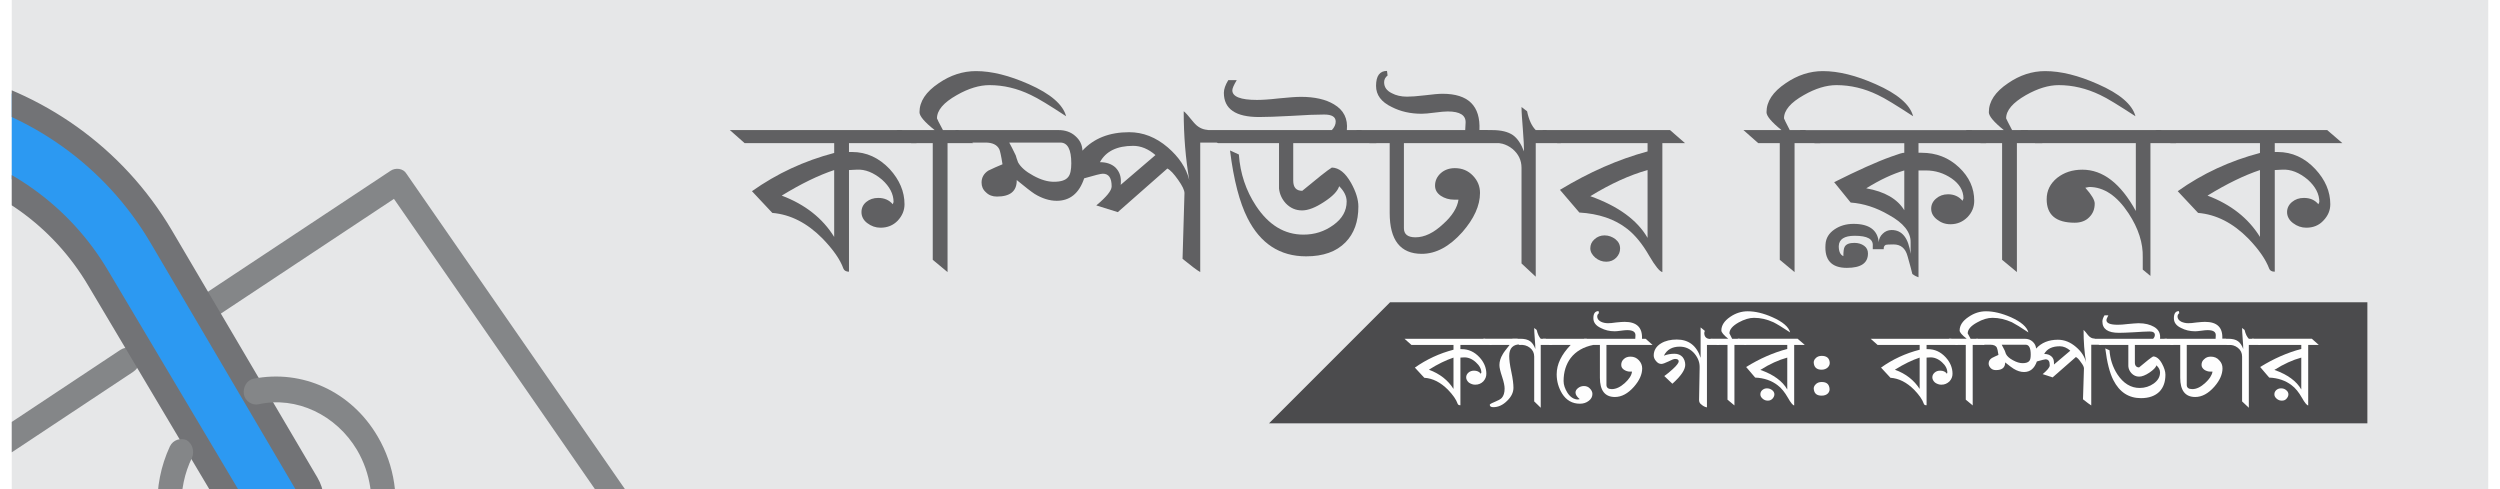
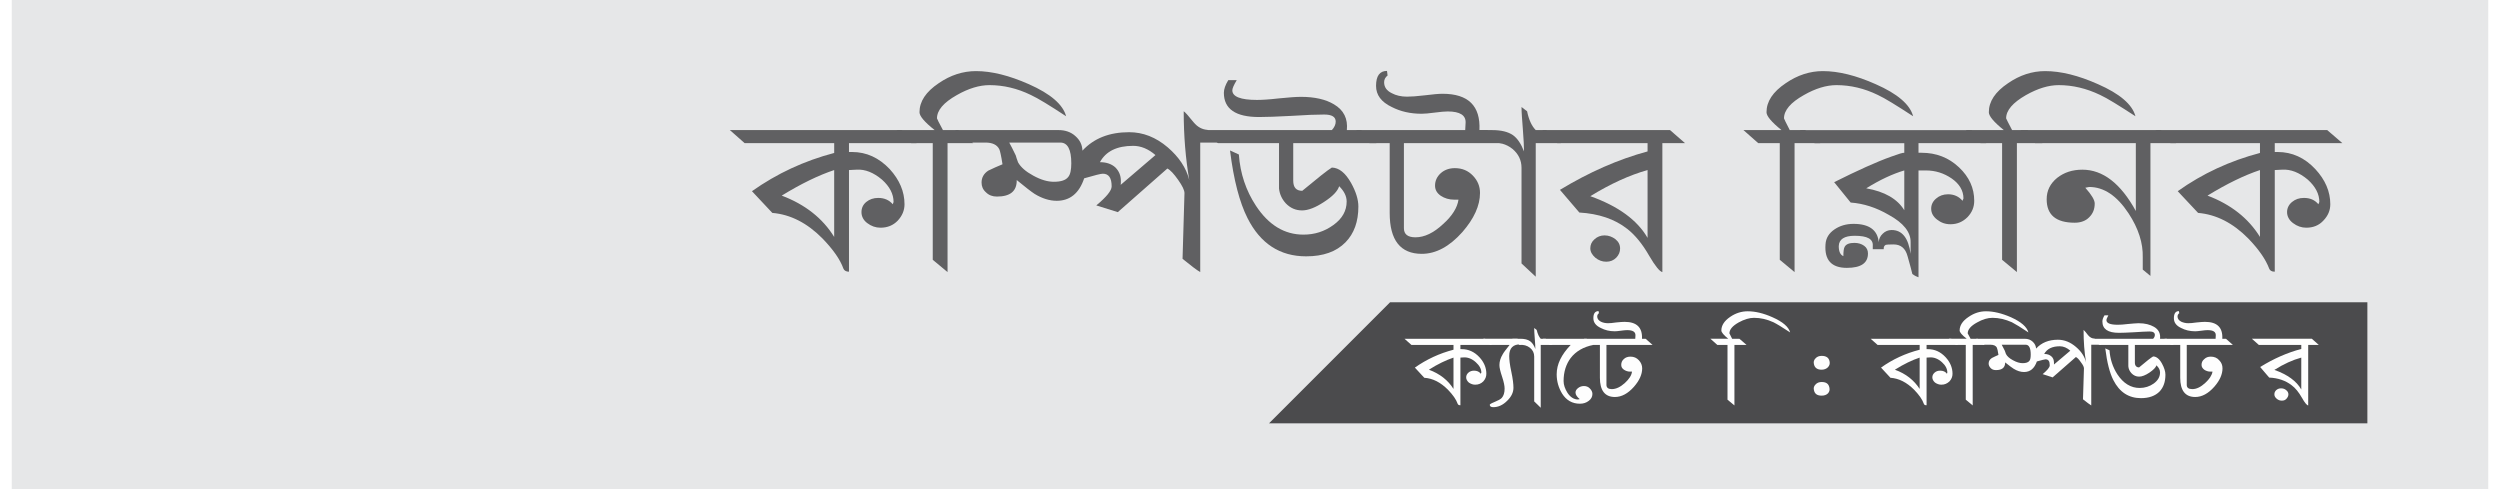
<svg xmlns="http://www.w3.org/2000/svg" xml:space="preserve" width="189px" height="37px" version="1.1" style="shape-rendering:geometricPrecision; text-rendering:geometricPrecision; image-rendering:optimizeQuality; fill-rule:evenodd; clip-rule:evenodd" viewBox="0 0 128.88 25.47">
  <defs>
    <style type="text/css">
   
    .fil1 {fill:none}
    .fil0 {fill:#E6E7E8}
    .fil3 {fill:#848688}
    .fil4 {fill:#727376}
    .fil6 {fill:#4B4B4D}
    .fil2 {fill:#2C99F2}
    .fil7 {fill:#FEFEFE;fill-rule:nonzero}
    .fil5 {fill:#606062;fill-rule:nonzero}
   
  </style>
    <clipPath id="id0">
-       <path d="M0 0l128.88 0 0 25.47 -128.88 0 0 -25.47z" />
-     </clipPath>
+       </clipPath>
  </defs>
  <g id="Layer_x0020_1">
    <polygon class="fil0" points="0,0 128.88,0 128.88,25.47 0,25.47 " />
    <g style="clip-path:url(#id0)">
      <g id="_1058124848">
        <g>
          <path id="1" class="fil1" d="M-11.28 45.19c-0.85,0.57 -2.04,0.33 -2.58,-0.58l-2.85 -4.84 -0.21 0.14c-1.49,1.78 -1.71,4.7 -0.4,6.92 1.64,2.79 5.07,3.68 7.7,1.93 2.63,-1.74 3.41,-5.35 1.77,-8.14 -1.27,-2.16 -3.47,-3.23 -5.64,-2.74l0.05 -0.04 2.78 4.73c0.52,0.76 0.24,2.05 -0.62,2.62z" />
          <path class="fil1" d="M15 27.76c-0.85,0.57 -2.04,0.33 -2.58,-0.58l-2.85 -4.84 -0.21 0.14c-1.49,1.78 -1.66,4.66 -0.35,6.88 1.64,2.79 5.13,3.64 7.76,1.9 2.62,-1.74 3.46,-5.39 1.82,-8.18 -1.27,-2.16 -3.63,-3.13 -5.64,-2.74l0 0 2.78 4.72c0.41,0.83 0.13,2.13 -0.73,2.7z" />
          <path class="fil2" d="M-15.93 6.24c-8.15,5.41 -10.63,16.79 -5.53,25.44l7.57 12.87c0.54,0.91 1.72,1.15 2.58,0.59 0.86,-0.57 1.17,-1.81 0.64,-2.72l-7.58 -12.87c-3.98,-6.78 -2.09,-15.71 4.3,-19.95 6.38,-4.23 14.78,-2.12 18.77,4.65l7.57 12.87c0.54,0.91 1.72,1.15 2.58,0.58 0.86,-0.57 1.17,-1.81 0.64,-2.72l-7.58 -12.86c-5.09,-8.66 -15.81,-11.28 -23.96,-5.88z" />
          <path class="fil3" d="M-16.27 70.46l-13.76 -27.87c-0.17,-0.28 -0.04,-0.69 0.23,-0.86l9.23 -6.12c0.72,-0.48 1.39,0.66 0.67,1.13l-8.69 5.77 13.31 26.91 -0.99 1.04zm47.46 -43.79l-11.3 -16.32 -9.28 6.15c-0.72,0.48 -1.39,-0.66 -0.67,-1.14l9.77 -6.47c0.26,-0.18 0.67,-0.13 0.83,0.15l11.61 16.76c-0.38,0.25 -0.65,0.54 -0.96,0.87z" />
-           <path class="fil3" d="M6.32 19.35l-21.99 14.58c-0.32,0.22 -0.67,0.13 -0.87,-0.21 -0.2,-0.34 -0.12,-0.71 0.2,-0.92l21.99 -14.59c0.33,-0.21 0.67,-0.13 0.88,0.21 0.2,0.34 0.12,0.71 -0.21,0.93z" />
          <path class="fil4" d="M15.07 28.51c-1.18,0.78 -2.75,0.4 -3.45,-0.8l-7.63 -12.83c-3.75,-6.38 -12.16,-8.24 -18.38,-4.12 -5.95,3.95 -7.48,12.01 -3.55,18.67l7.57 12.87c0.74,1.25 0.34,2.86 -0.84,3.64 -1.18,0.78 -2.75,0.4 -3.45,-0.8l-7.52 -12.9c-5.36,-9.11 -3.12,-20.5 5.14,-25.97 8.58,-5.7 20.21,-3.04 25.38,5.73l7.57 12.86c0.7,1.2 0.34,2.86 -0.84,3.65zm-30.16 -18.94c6.81,-4.52 16.03,-2.41 20.12,4.54l7.63 12.83c0.37,0.63 1.12,0.76 1.71,0.37 0.59,-0.39 0.77,-1.22 0.43,-1.79l-7.57 -12.87c-4.83,-8.2 -15.64,-10.6 -23.63,-5.3 -7.67,5.08 -9.74,15.64 -4.74,24.12l7.52 12.9c0.37,0.63 1.12,0.77 1.71,0.37 0.59,-0.39 0.77,-1.22 0.43,-1.79l-7.57 -12.87c-4.32,-7.34 -2.64,-16.14 3.96,-20.51z" />
          <path class="fil3" d="M-9.32 49.28c-2.89,1.92 -6.73,0.98 -8.54,-2.1 -1.21,-2.05 -1.24,-4.64 -0.15,-6.71 0.17,-0.35 0.56,-0.44 0.89,-0.27 0.33,0.18 0.42,0.59 0.25,0.94 -0.87,1.69 -0.85,3.74 0.12,5.39 1.44,2.45 4.49,3.19 6.79,1.67 2.31,-1.53 3.01,-4.77 1.57,-7.22 -1.07,-1.82 -3.15,-2.82 -5.12,-2.38 -0.34,0.07 -0.7,-0.17 -0.76,-0.53 -0.06,-0.35 0.16,-0.73 0.49,-0.8 2.54,-0.5 5.09,0.66 6.47,3 1.83,2.98 0.94,7.05 -2.01,9.01z" />
          <path class="fil3" d="M17.07 31.77c-2.9,1.92 -6.73,0.98 -8.54,-2.09 -1.17,-1.99 -1.25,-4.4 -0.3,-6.45 0.17,-0.35 0.56,-0.45 0.86,-0.33 0.32,0.18 0.42,0.59 0.3,0.9 -0.81,1.65 -0.73,3.58 0.21,5.17 1.44,2.45 4.49,3.19 6.8,1.66 2.31,-1.53 3.01,-4.76 1.57,-7.21 -1.08,-1.82 -3.15,-2.82 -5.13,-2.38 -0.34,0.07 -0.7,-0.17 -0.76,-0.52 -0.06,-0.36 0.16,-0.75 0.5,-0.81 2.54,-0.5 5.09,0.66 6.46,3 1.81,3.07 0.92,7.14 -1.97,9.06z" />
        </g>
      </g>
    </g>
    <polygon class="fil1" points="0,0 128.88,0 128.88,25.47 0,25.47 " />
    <path class="fil5" d="M47.09 7.45l-3.52 0 0 0.46 0.16 0c0.75,0 1.4,0.3 1.96,0.89 0.51,0.56 0.77,1.17 0.77,1.83 0,0.32 -0.12,0.6 -0.35,0.85 -0.24,0.25 -0.54,0.37 -0.9,0.37 -0.25,0 -0.48,-0.08 -0.69,-0.24 -0.2,-0.15 -0.3,-0.35 -0.3,-0.57 0,-0.21 0.08,-0.39 0.25,-0.53 0.17,-0.14 0.38,-0.21 0.62,-0.21 0.32,0 0.57,0.11 0.76,0.33l0.04 -0.12c0,-0.41 -0.2,-0.8 -0.6,-1.16 -0.44,-0.37 -0.88,-0.55 -1.33,-0.52l-0.39 0.02 0 5.29c-0.15,0 -0.25,-0.06 -0.29,-0.16 -0.17,-0.48 -0.54,-1 -1.09,-1.57 -0.8,-0.81 -1.67,-1.25 -2.61,-1.33l-1.06 -1.13c1.3,-0.92 2.72,-1.58 4.28,-1.99l0 -0.51 -4.66 0 -0.77 -0.68 8.94 0 0.78 0.68zm-4.29 4.88l0 -3.48c-0.81,0.27 -1.72,0.71 -2.73,1.33 1.22,0.46 2.13,1.18 2.73,2.15z" />
    <path id="1" class="fil5" d="M54.87 6.05c-0.85,-0.56 -1.47,-0.94 -1.84,-1.11 -0.7,-0.34 -1.42,-0.51 -2.15,-0.51 -0.52,0 -1.09,0.17 -1.7,0.52 -0.69,0.39 -1.03,0.79 -1.03,1.21 0,0.02 0.1,0.22 0.31,0.61l0.79 0 0.79 0.68 -1.34 0 0 6.71 -0.77 -0.64 0 -6.07 -1.12 0 -0.77 -0.68 1.99 0c-0.53,-0.42 -0.79,-0.73 -0.79,-0.93 0,-0.56 0.33,-1.06 1,-1.51 0.61,-0.42 1.26,-0.63 1.94,-0.63 0.82,0 1.73,0.23 2.75,0.68 1.13,0.5 1.78,1.06 1.94,1.67z" />
    <path id="2" class="fil5" d="M62.98 7.42l-1.13 0 0 6.74c-0.19,-0.11 -0.49,-0.34 -0.92,-0.69l0.1 -3.42c0,-0.15 -0.11,-0.38 -0.33,-0.69 -0.22,-0.31 -0.4,-0.51 -0.56,-0.59l-2.58 2.27 -1.12 -0.35c0.53,-0.44 0.8,-0.77 0.8,-0.99 0,-0.44 -0.15,-0.66 -0.46,-0.66 -0.1,0 -0.42,0.08 -0.97,0.24 -0.26,0.78 -0.74,1.17 -1.43,1.17 -0.37,0 -0.76,-0.12 -1.15,-0.36 -0.17,-0.11 -0.48,-0.35 -0.93,-0.72 0.01,0.58 -0.34,0.86 -1.03,0.86 -0.23,0 -0.42,-0.07 -0.57,-0.22 -0.16,-0.14 -0.23,-0.31 -0.23,-0.51 0,-0.26 0.12,-0.47 0.35,-0.62 0.25,-0.12 0.49,-0.23 0.74,-0.33 -0.07,-0.45 -0.13,-0.71 -0.17,-0.79 -0.12,-0.23 -0.36,-0.34 -0.72,-0.34 -0.24,0 -0.36,0 -0.36,0 -0.34,0 -0.49,0 -0.44,0l-0.78 -0.65 5.39 0c0.34,0 0.64,0.1 0.87,0.31 0.24,0.21 0.36,0.46 0.37,0.76 0.59,-0.64 1.4,-0.96 2.43,-0.96 0.72,0 1.39,0.26 2.01,0.79 0.58,0.5 0.96,1.06 1.12,1.7 -0.19,-1.1 -0.29,-2.29 -0.29,-3.58 0.07,0.04 0.24,0.23 0.52,0.58 0.2,0.24 0.44,0.37 0.72,0.39l0.75 0.66zm-3.46 0.65c-0.37,-0.32 -0.76,-0.48 -1.16,-0.48 -0.84,0 -1.42,0.28 -1.73,0.85 0.33,0 0.6,0.09 0.8,0.27 0.19,0.19 0.29,0.42 0.29,0.71 0,0.06 0,0.13 -0.01,0.2l1.81 -1.55zm-4.38 0.43c0,-0.72 -0.19,-1.08 -0.57,-1.08l-2.66 0c0.08,0.15 0.2,0.37 0.34,0.67 0.02,0.08 0.06,0.2 0.12,0.36 0.14,0.25 0.4,0.48 0.79,0.69 0.4,0.22 0.75,0.32 1.07,0.32 0.37,0 0.62,-0.08 0.75,-0.25 0.11,-0.13 0.16,-0.37 0.16,-0.71z" />
    <path id="3" class="fil5" d="M71.02 7.45l-4.33 0 0 1.95c0,0.35 0.15,0.53 0.47,0.53 0.81,-0.67 1.32,-1.08 1.54,-1.21 0.37,0.01 0.7,0.27 1,0.8 0.25,0.45 0.38,0.86 0.38,1.23 0,0.78 -0.22,1.4 -0.67,1.86 -0.48,0.49 -1.16,0.73 -2.05,0.73 -1.36,0 -2.38,-0.66 -3.05,-1.99 -0.41,-0.81 -0.72,-1.98 -0.91,-3.52l0.46 0.21c0.07,0.99 0.37,1.88 0.89,2.67 0.66,1 1.48,1.5 2.47,1.5 0.58,0 1.09,-0.16 1.56,-0.5 0.46,-0.33 0.69,-0.74 0.69,-1.22 0,-0.28 -0.13,-0.54 -0.39,-0.8 -0.08,0.26 -0.34,0.53 -0.79,0.82 -0.44,0.29 -0.82,0.44 -1.14,0.44 -0.33,0 -0.61,-0.12 -0.85,-0.37 -0.2,-0.22 -0.32,-0.48 -0.35,-0.77l0 0 0 -2.36 -3.18 0 -0.81 -0.68 6.74 0c0.13,-0.14 0.2,-0.29 0.2,-0.44 0,-0.25 -0.2,-0.37 -0.6,-0.37 -0.38,0 -0.95,0.02 -1.7,0.07 -0.75,0.04 -1.32,0.06 -1.69,0.06 -1.22,0 -1.83,-0.42 -1.83,-1.26 0,-0.18 0.07,-0.4 0.23,-0.66l0.44 0c-0.15,0.25 -0.23,0.43 -0.23,0.53 0,0.33 0.43,0.5 1.28,0.5 0.25,0 0.63,-0.02 1.14,-0.08 0.51,-0.05 0.89,-0.08 1.15,-0.08 0.71,0 1.29,0.13 1.72,0.39 0.51,0.3 0.73,0.75 0.67,1.34l0.74 0 0.8 0.68z" />
    <path id="4" class="fil5" d="M77.56 7.45l-5.11 0 0 4.43c0,0.31 0.2,0.47 0.6,0.47 0.47,0 0.95,-0.23 1.44,-0.69 0.47,-0.42 0.74,-0.85 0.8,-1.27l-0.23 0c-0.26,0 -0.49,-0.07 -0.69,-0.2 -0.2,-0.14 -0.3,-0.31 -0.3,-0.53 0,-0.25 0.1,-0.47 0.3,-0.65 0.19,-0.17 0.44,-0.26 0.73,-0.26 0.38,0 0.69,0.13 0.94,0.39 0.25,0.26 0.37,0.56 0.37,0.9 0,0.66 -0.31,1.34 -0.92,2.04 -0.67,0.75 -1.37,1.13 -2.11,1.13 -1.11,0 -1.67,-0.71 -1.67,-2.12l0 -3.64 -1.05 0 -0.7 -0.68 5.68 0 0.02 -0.38c0.02,-0.39 -0.29,-0.59 -0.93,-0.59 -0.15,0 -0.38,0.02 -0.68,0.06 -0.3,0.04 -0.53,0.06 -0.68,0.06 -0.59,0 -1.1,-0.12 -1.55,-0.35 -0.55,-0.26 -0.82,-0.63 -0.82,-1.1 0,-0.52 0.19,-0.78 0.57,-0.78l0.03 0.24c-0.12,0.09 -0.18,0.21 -0.18,0.35 0,0.25 0.13,0.44 0.4,0.57 0.22,0.12 0.49,0.18 0.79,0.18 0.21,0 0.52,-0.02 0.93,-0.07 0.41,-0.05 0.71,-0.08 0.92,-0.08 1.34,0 1.98,0.63 1.92,1.89l0.41 0 0.77 0.68z" />
    <path id="5" class="fil5" d="M80.62 7.45l-1.31 0 0 6.95 -0.74 -0.69 0 -4.98c0,-0.39 -0.16,-0.72 -0.47,-0.98 -0.32,-0.26 -0.71,-0.36 -1.17,-0.32l-0.78 -0.66 0.89 0c0.48,0 0.83,0.09 1.08,0.26 0.24,0.17 0.43,0.46 0.58,0.85 0,-0.25 -0.02,-0.64 -0.06,-1.15 -0.04,-0.51 -0.07,-0.9 -0.07,-1.16l0.29 0.22c0.09,0.44 0.24,0.77 0.45,0.98l0.54 0 0.77 0.68z" />
    <path id="6" class="fil5" d="M87.08 7.45l-1.18 0 0 6.71c-0.14,-0.03 -0.37,-0.31 -0.68,-0.84 -0.36,-0.63 -0.75,-1.1 -1.15,-1.41 -0.65,-0.51 -1.48,-0.79 -2.49,-0.85l-1.01 -1.18c1.52,-0.92 3.04,-1.59 4.56,-2l0 -0.43 -4.7 0 -0.78 -0.68 6.65 0 0.78 0.68zm-1.95 4.93l0 -3.53c-0.93,0.26 -1.92,0.71 -2.98,1.36 1.46,0.52 2.45,1.25 2.98,2.17zm-1.43 0.55c0,0.18 -0.06,0.33 -0.2,0.48 -0.14,0.14 -0.31,0.21 -0.52,0.21 -0.21,0 -0.4,-0.07 -0.57,-0.21 -0.17,-0.15 -0.26,-0.31 -0.26,-0.49 0,-0.18 0.07,-0.34 0.22,-0.47 0.14,-0.13 0.32,-0.2 0.52,-0.2 0.21,0 0.4,0.07 0.57,0.2 0.16,0.13 0.24,0.29 0.24,0.48z" />
    <path id="7" class="fil5" d="M98.95 6.05c-0.86,-0.56 -1.47,-0.94 -1.84,-1.11 -0.7,-0.34 -1.42,-0.51 -2.15,-0.51 -0.52,0 -1.09,0.17 -1.7,0.52 -0.69,0.39 -1.03,0.79 -1.03,1.21 0,0.02 0.1,0.22 0.3,0.61l0.8 0 0.79 0.68 -1.34 0 0 6.71 -0.77 -0.64 0 -6.07 -1.12 0 -0.77 -0.68 1.98 0c-0.52,-0.42 -0.78,-0.73 -0.78,-0.93 0,-0.56 0.33,-1.06 1,-1.51 0.61,-0.42 1.26,-0.63 1.93,-0.63 0.82,0 1.74,0.23 2.75,0.68 1.14,0.5 1.79,1.06 1.95,1.67z" />
    <path id="8" class="fil5" d="M102.76 7.45l-3.53 0 0 0.5 0.16 0c0.76,0 1.41,0.25 1.95,0.76 0.53,0.5 0.79,1.08 0.79,1.74 0,0.32 -0.11,0.6 -0.35,0.85 -0.24,0.24 -0.53,0.37 -0.89,0.37 -0.26,0 -0.49,-0.08 -0.69,-0.24 -0.21,-0.16 -0.31,-0.35 -0.31,-0.57 0,-0.21 0.09,-0.39 0.26,-0.53 0.16,-0.14 0.37,-0.22 0.62,-0.22 0.31,0 0.57,0.12 0.75,0.34l0.05 -0.12c0,-0.41 -0.21,-0.76 -0.61,-1.04 -0.41,-0.28 -0.85,-0.42 -1.35,-0.42l-0.38 0 0 5.56c-0.09,-0.03 -0.2,-0.08 -0.32,-0.17 -0.05,-0.21 -0.13,-0.51 -0.25,-0.93 -0.11,-0.41 -0.35,-0.61 -0.73,-0.61 -0.23,0 -0.36,0.01 -0.4,0.02 -0.08,0.04 -0.12,0.11 -0.11,0.23l-0.57 0 0 -0.17c0.03,-0.36 -0.28,-0.53 -0.94,-0.53 -0.54,0 -0.82,0.18 -0.83,0.54 0,0.28 0.08,0.45 0.24,0.52 0,-0.24 0.02,-0.41 0.07,-0.49 0.08,-0.14 0.25,-0.2 0.51,-0.2 0.19,0 0.36,0.05 0.5,0.15 0.14,0.1 0.2,0.24 0.2,0.4 0,0.5 -0.36,0.75 -1.1,0.75 -0.8,0 -1.17,-0.41 -1.11,-1.22 0.02,-0.33 0.18,-0.59 0.48,-0.79 0.27,-0.18 0.59,-0.28 0.98,-0.28 0.81,0 1.25,0.32 1.31,0.95 0.01,-0.17 0.08,-0.32 0.21,-0.44 0.12,-0.12 0.28,-0.19 0.46,-0.19 0.55,0 0.87,0.41 0.99,1.24l0 -0.6c0.01,-0.53 -0.37,-1.01 -1.14,-1.43 -0.65,-0.38 -1.31,-0.59 -1.98,-0.64l-0.86 -1.06c1.22,-0.61 2.21,-1.06 2.97,-1.33 0.38,-0.14 0.61,-0.21 0.68,-0.2l0 -0.5 -4.67 0 -0.78 -0.68 8.94 0 0.78 0.68zm-4.27 3.49l0 -2.07c-0.61,0.18 -1.27,0.49 -1.98,0.93 0.96,0.17 1.62,0.55 1.98,1.14z" />
    <path id="9" class="fil5" d="M110.52 6.05c-0.86,-0.56 -1.47,-0.94 -1.84,-1.11 -0.71,-0.34 -1.43,-0.51 -2.15,-0.51 -0.53,0 -1.09,0.17 -1.71,0.52 -0.68,0.39 -1.03,0.79 -1.03,1.21 0,0.02 0.11,0.22 0.31,0.61l0.8 0 0.78 0.68 -1.33 0 0 6.71 -0.77 -0.64 0 -6.07 -1.12 0 -0.77 -0.68 1.98 0c-0.52,-0.42 -0.78,-0.73 -0.78,-0.93 0,-0.56 0.33,-1.06 1,-1.51 0.61,-0.42 1.25,-0.63 1.93,-0.63 0.82,0 1.74,0.23 2.75,0.68 1.14,0.5 1.79,1.06 1.95,1.67z" />
    <path id="10" class="fil5" d="M112.64 7.45l-1.34 0 0 6.91 -0.4 -0.33 0 -0.64c0.02,-0.73 -0.22,-1.5 -0.74,-2.29 -0.6,-0.91 -1.28,-1.37 -2.05,-1.37l-0.2 0.04c0.33,0.37 0.49,0.64 0.49,0.82 0,0.29 -0.09,0.52 -0.28,0.71 -0.18,0.19 -0.44,0.29 -0.76,0.29 -0.98,0 -1.46,-0.41 -1.46,-1.22 0,-0.45 0.18,-0.81 0.54,-1.11 0.37,-0.29 0.8,-0.43 1.32,-0.43 1.06,0 1.99,0.71 2.78,2.15l0 -3.53 -5.24 0 -0.77 -0.68 7.31 0 0.8 0.68z" />
    <path id="11" class="fil5" d="M121.29 7.45l-3.52 0 0 0.46 0.15 0c0.75,0 1.41,0.3 1.96,0.89 0.52,0.56 0.78,1.17 0.78,1.83 0,0.32 -0.12,0.6 -0.36,0.85 -0.23,0.25 -0.53,0.37 -0.89,0.37 -0.25,0 -0.48,-0.08 -0.69,-0.24 -0.2,-0.15 -0.31,-0.35 -0.31,-0.57 0,-0.21 0.09,-0.39 0.26,-0.53 0.17,-0.14 0.37,-0.21 0.62,-0.21 0.32,0 0.57,0.11 0.75,0.33l0.05 -0.12c0,-0.41 -0.2,-0.8 -0.6,-1.16 -0.44,-0.37 -0.89,-0.55 -1.34,-0.52l-0.38 0.02 0 5.29c-0.16,0 -0.25,-0.06 -0.29,-0.16 -0.18,-0.48 -0.54,-1 -1.09,-1.57 -0.8,-0.81 -1.67,-1.25 -2.61,-1.33l-1.06 -1.13c1.29,-0.92 2.72,-1.58 4.28,-1.99l0 -0.51 -4.66 0 -0.78 -0.68 8.94 0 0.79 0.68zm-4.29 4.88l0 -3.48c-0.81,0.27 -1.72,0.71 -2.73,1.33 1.22,0.46 2.13,1.18 2.73,2.15z" />
    <polygon class="fil6" points="71.73,15.73 122.59,15.73 122.59,22.03 65.43,22.03 65.43,22.03 " />
    <path class="fil7" d="M77.04 17.95l-1.65 0 0 0.22 0.07 0c0.35,0 0.66,0.14 0.92,0.42 0.24,0.26 0.36,0.55 0.36,0.86 0,0.15 -0.05,0.28 -0.16,0.4 -0.11,0.11 -0.25,0.17 -0.42,0.17 -0.12,0 -0.23,-0.04 -0.33,-0.11 -0.09,-0.08 -0.14,-0.17 -0.14,-0.27 0,-0.1 0.04,-0.18 0.12,-0.25 0.08,-0.07 0.18,-0.1 0.29,-0.1 0.15,0 0.27,0.05 0.35,0.16l0.03 -0.06c0,-0.19 -0.1,-0.37 -0.29,-0.54 -0.2,-0.18 -0.41,-0.26 -0.62,-0.25l-0.18 0.01 0 2.48c-0.07,0 -0.12,-0.02 -0.14,-0.07 -0.08,-0.23 -0.25,-0.47 -0.51,-0.74 -0.38,-0.38 -0.78,-0.59 -1.23,-0.62l-0.49 -0.53c0.61,-0.43 1.28,-0.74 2.01,-0.93l0 -0.25 -2.19 0 -0.36 -0.32 4.19 0 0.37 0.32zm-2.01 2.29l0 -1.63c-0.38,0.13 -0.81,0.33 -1.28,0.63 0.57,0.21 1,0.55 1.28,1z" />
    <path id="1" class="fil7" d="M78.72 17.92l-0.18 0c-0.41,-0.01 -0.61,0.19 -0.61,0.61 0,0.18 0.03,0.46 0.11,0.82 0.08,0.37 0.11,0.65 0.11,0.83 0,0.23 -0.1,0.46 -0.33,0.68 -0.22,0.22 -0.46,0.33 -0.72,0.33 -0.13,0 -0.19,-0.05 -0.18,-0.14 0.04,-0.04 0.14,-0.09 0.29,-0.15 0.15,-0.06 0.26,-0.12 0.33,-0.19 0.1,-0.11 0.15,-0.27 0.15,-0.49 0,-0.14 -0.04,-0.34 -0.13,-0.61 -0.09,-0.27 -0.14,-0.47 -0.14,-0.61 0,-0.19 0.06,-0.38 0.17,-0.56 0.05,-0.1 0.18,-0.26 0.36,-0.49l-1.01 0 -0.36 -0.32 1.78 0 0.36 0.29z" />
    <path id="2" class="fil7" d="M80.19 17.95l-0.62 0 0 3.27 -0.34 -0.33 0 -2.33c0,-0.19 -0.07,-0.34 -0.22,-0.46 -0.15,-0.12 -0.34,-0.17 -0.55,-0.15l-0.37 -0.32 0.42 0c0.22,0 0.39,0.04 0.51,0.13 0.11,0.08 0.2,0.21 0.27,0.4 0,-0.12 -0.01,-0.3 -0.03,-0.54 -0.02,-0.24 -0.03,-0.43 -0.03,-0.55l0.13 0.1c0.05,0.21 0.12,0.36 0.21,0.46l0.26 0 0.36 0.32z" />
    <path id="3" class="fil7" d="M82.31 17.95c-0.51,0.1 -0.91,0.33 -1.18,0.68 -0.24,0.32 -0.37,0.72 -0.37,1.2 0,0.2 0.07,0.4 0.2,0.61 0.15,0.23 0.34,0.35 0.55,0.35l0.09 -0.02c-0.14,-0.11 -0.22,-0.23 -0.22,-0.34 0,-0.1 0.05,-0.17 0.14,-0.24 0.09,-0.07 0.19,-0.1 0.3,-0.1 0.12,0 0.23,0.04 0.31,0.13 0.08,0.08 0.13,0.18 0.13,0.28 0,0.15 -0.07,0.27 -0.19,0.36 -0.13,0.1 -0.28,0.15 -0.46,0.15 -0.4,0 -0.71,-0.18 -0.93,-0.53 -0.18,-0.3 -0.28,-0.63 -0.28,-1 0,-0.53 0.25,-1.03 0.73,-1.53l-1.09 0 -0.36 -0.32 2.28 0 0.35 0.32z" />
    <path id="4" class="fil7" d="M85.39 17.95l-2.4 0 0 2.08c0,0.15 0.1,0.22 0.28,0.22 0.22,0 0.45,-0.11 0.68,-0.32 0.22,-0.2 0.35,-0.4 0.37,-0.59l-0.1 0c-0.12,0 -0.23,-0.04 -0.32,-0.1 -0.1,-0.07 -0.14,-0.15 -0.14,-0.25 0,-0.12 0.04,-0.22 0.13,-0.3 0.09,-0.09 0.21,-0.13 0.35,-0.13 0.18,0 0.32,0.06 0.44,0.19 0.11,0.12 0.17,0.26 0.17,0.42 0,0.31 -0.14,0.63 -0.43,0.96 -0.31,0.35 -0.64,0.53 -0.99,0.53 -0.52,0 -0.78,-0.34 -0.78,-1l0 -1.71 -0.49 0 -0.34 -0.32 2.67 0 0.01 -0.17c0.01,-0.19 -0.14,-0.28 -0.43,-0.28 -0.08,0 -0.18,0.01 -0.33,0.03 -0.14,0.02 -0.24,0.03 -0.32,0.03 -0.27,0 -0.51,-0.06 -0.72,-0.17 -0.26,-0.12 -0.39,-0.29 -0.39,-0.51 0,-0.25 0.09,-0.37 0.27,-0.37l0.02 0.11c-0.06,0.04 -0.09,0.1 -0.09,0.17 0,0.11 0.06,0.2 0.19,0.27 0.1,0.05 0.23,0.08 0.37,0.08 0.1,0 0.24,-0.01 0.43,-0.04 0.19,-0.02 0.34,-0.03 0.44,-0.03 0.62,0 0.93,0.29 0.9,0.88l0.19 0 0.36 0.32z" />
-     <path id="5" class="fil7" d="M88.87 17.95l-0.65 0 0 3.25c-0.11,-0.02 -0.2,-0.07 -0.28,-0.14 -0.09,-0.06 -0.13,-0.14 -0.13,-0.24l0.03 -1.68c0.01,-0.27 -0.08,-0.51 -0.27,-0.74 -0.21,-0.24 -0.46,-0.36 -0.77,-0.36 -0.39,0 -0.67,0.16 -0.82,0.47 0.18,-0.07 0.36,-0.1 0.55,-0.1 0.18,0 0.32,0.06 0.42,0.17 0.09,0.11 0.14,0.25 0.14,0.41 0,0.25 -0.22,0.58 -0.67,0.98l-0.42 -0.4c0.14,-0.1 0.29,-0.22 0.44,-0.36 0.21,-0.19 0.31,-0.33 0.31,-0.4 0,-0.09 -0.06,-0.13 -0.19,-0.13 -0.06,0 -0.17,0.04 -0.34,0.13 -0.17,0.08 -0.3,0.13 -0.37,0.13 -0.11,0 -0.2,-0.05 -0.28,-0.15 -0.08,-0.09 -0.12,-0.19 -0.12,-0.29 0,-0.26 0.13,-0.48 0.38,-0.63 0.23,-0.14 0.51,-0.2 0.82,-0.2 0.61,0 1.03,0.31 1.24,0.95l0 -1.58 0.22 0.18 -0.03 0.1c0,0.21 0.11,0.32 0.32,0.32 0.04,0 0.07,0 0.11,0l0.36 0.31z" />
    <path id="6" class="fil7" d="M92.55 17.3c-0.41,-0.27 -0.69,-0.44 -0.87,-0.53 -0.33,-0.15 -0.66,-0.23 -1.01,-0.23 -0.24,0 -0.51,0.08 -0.8,0.24 -0.32,0.18 -0.48,0.37 -0.48,0.57 0,0.01 0.05,0.1 0.14,0.28l0.38 0 0.37 0.32 -0.63 0 0 3.15 -0.36 -0.3 0 -2.85 -0.53 0 -0.36 -0.32 0.93 0c-0.24,-0.19 -0.36,-0.34 -0.36,-0.43 0,-0.26 0.15,-0.5 0.46,-0.71 0.29,-0.2 0.6,-0.29 0.91,-0.29 0.39,0 0.82,0.1 1.29,0.31 0.54,0.24 0.84,0.5 0.92,0.79z" />
-     <path id="7" class="fil7" d="M93.31 17.95l-0.55 0 0 3.15c-0.07,-0.01 -0.18,-0.14 -0.32,-0.39 -0.17,-0.3 -0.35,-0.52 -0.54,-0.66 -0.31,-0.24 -0.7,-0.38 -1.17,-0.4l-0.47 -0.55c0.71,-0.44 1.42,-0.75 2.14,-0.94l0 -0.21 -2.21 0 -0.37 -0.32 3.12 0 0.37 0.32zm-0.91 2.32l0 -1.66c-0.44,0.12 -0.91,0.33 -1.4,0.64 0.68,0.24 1.15,0.58 1.4,1.02zm-0.67 0.25c0,0.09 -0.04,0.16 -0.1,0.23 -0.07,0.07 -0.15,0.1 -0.24,0.1 -0.1,0 -0.19,-0.03 -0.27,-0.1 -0.08,-0.07 -0.12,-0.14 -0.12,-0.23 0,-0.08 0.03,-0.16 0.1,-0.22 0.07,-0.06 0.15,-0.09 0.24,-0.09 0.1,0 0.19,0.03 0.27,0.09 0.08,0.06 0.12,0.14 0.12,0.22z" />
    <path id="8" class="fil7" d="M94.19 19.88c0.23,0 0.36,0.09 0.4,0.28 0.03,0.12 0.01,0.22 -0.07,0.31 -0.08,0.08 -0.19,0.12 -0.33,0.12 -0.23,0 -0.36,-0.09 -0.4,-0.28 -0.03,-0.11 -0.01,-0.21 0.08,-0.3 0.08,-0.09 0.19,-0.13 0.32,-0.13zm0 -1.36c0.23,0 0.37,0.09 0.41,0.28 0.03,0.12 0,0.22 -0.08,0.31 -0.08,0.08 -0.19,0.13 -0.33,0.13 -0.23,0 -0.36,-0.1 -0.4,-0.28 -0.03,-0.12 -0.01,-0.22 0.08,-0.31 0.08,-0.09 0.19,-0.13 0.32,-0.13z" />
    <path id="9" class="fil7" d="M101.3 17.95l-1.65 0 0 0.22 0.07 0c0.35,0 0.66,0.14 0.92,0.42 0.24,0.26 0.36,0.55 0.36,0.86 0,0.15 -0.05,0.28 -0.16,0.4 -0.12,0.11 -0.25,0.17 -0.42,0.17 -0.12,0 -0.23,-0.04 -0.33,-0.11 -0.09,-0.08 -0.14,-0.17 -0.14,-0.27 0,-0.1 0.04,-0.18 0.12,-0.25 0.08,-0.07 0.17,-0.1 0.29,-0.1 0.15,0 0.27,0.05 0.35,0.16l0.02 -0.06c0,-0.19 -0.09,-0.37 -0.28,-0.54 -0.2,-0.18 -0.41,-0.26 -0.62,-0.25l-0.18 0.01 0 2.48c-0.08,0 -0.12,-0.02 -0.14,-0.07 -0.08,-0.23 -0.25,-0.47 -0.51,-0.74 -0.38,-0.38 -0.79,-0.59 -1.23,-0.62l-0.49 -0.53c0.6,-0.43 1.27,-0.74 2.01,-0.93l0 -0.25 -2.19 0 -0.36 -0.32 4.19 0 0.37 0.32zm-2.01 2.29l0 -1.63c-0.39,0.13 -0.81,0.33 -1.29,0.63 0.58,0.21 1,0.55 1.29,1z" />
    <path id="10" class="fil7" d="M104.95 17.3c-0.4,-0.27 -0.69,-0.44 -0.86,-0.53 -0.34,-0.15 -0.67,-0.23 -1.01,-0.23 -0.25,0 -0.52,0.08 -0.8,0.24 -0.33,0.18 -0.49,0.37 -0.49,0.57 0,0.01 0.05,0.1 0.15,0.28l0.37 0 0.37 0.32 -0.63 0 0 3.15 -0.36 -0.3 0 -2.85 -0.52 0 -0.36 -0.32 0.93 0c-0.25,-0.19 -0.37,-0.34 -0.37,-0.43 0,-0.26 0.15,-0.5 0.47,-0.71 0.29,-0.2 0.59,-0.29 0.9,-0.29 0.39,0 0.82,0.1 1.3,0.31 0.53,0.24 0.83,0.5 0.91,0.79z" />
    <path id="11" class="fil7" d="M108.75 17.94l-0.53 0 0 3.16c-0.08,-0.05 -0.23,-0.16 -0.43,-0.32l0.05 -1.61c0,-0.07 -0.05,-0.18 -0.16,-0.32 -0.1,-0.15 -0.19,-0.24 -0.26,-0.27l-1.21 1.06 -0.52 -0.17c0.24,-0.2 0.37,-0.35 0.37,-0.46 0,-0.21 -0.07,-0.31 -0.22,-0.31 -0.04,0 -0.2,0.04 -0.45,0.11 -0.13,0.37 -0.35,0.55 -0.67,0.55 -0.18,0 -0.36,-0.06 -0.54,-0.17 -0.08,-0.05 -0.23,-0.16 -0.44,-0.33 0,0.27 -0.16,0.4 -0.48,0.4 -0.11,0 -0.2,-0.03 -0.27,-0.1 -0.07,-0.07 -0.11,-0.15 -0.11,-0.24 0,-0.13 0.06,-0.22 0.17,-0.29 0.11,-0.06 0.23,-0.11 0.34,-0.16 -0.03,-0.21 -0.06,-0.33 -0.08,-0.37 -0.05,-0.11 -0.17,-0.16 -0.33,-0.16 -0.12,0 -0.17,0 -0.17,0 -0.16,0 -0.23,0 -0.21,0l-0.37 -0.31 2.53 0c0.17,0 0.3,0.05 0.41,0.15 0.11,0.1 0.17,0.22 0.18,0.36 0.27,-0.3 0.65,-0.46 1.13,-0.46 0.35,0 0.66,0.13 0.95,0.38 0.27,0.23 0.45,0.5 0.52,0.8 -0.09,-0.52 -0.13,-1.08 -0.13,-1.69 0.03,0.02 0.11,0.11 0.24,0.28 0.09,0.11 0.21,0.17 0.34,0.18l0.35 0.31zm-1.62 0.31c-0.17,-0.15 -0.36,-0.23 -0.54,-0.23 -0.4,0 -0.67,0.13 -0.82,0.4 0.16,0 0.28,0.04 0.38,0.13 0.09,0.08 0.13,0.19 0.13,0.33 0,0.03 0,0.06 0,0.09l0.85 -0.72zm-2.06 0.2c0,-0.34 -0.09,-0.51 -0.26,-0.51l-1.25 0c0.04,0.07 0.09,0.18 0.16,0.31 0.01,0.04 0.03,0.1 0.06,0.17 0.06,0.12 0.18,0.23 0.37,0.33 0.18,0.1 0.35,0.15 0.5,0.15 0.17,0 0.29,-0.04 0.35,-0.12 0.05,-0.06 0.07,-0.17 0.07,-0.33z" />
    <path id="12" class="fil7" d="M112.52 17.95l-2.03 0 0 0.92c0,0.16 0.08,0.25 0.22,0.25 0.38,-0.32 0.62,-0.51 0.73,-0.57 0.17,0 0.33,0.13 0.46,0.37 0.12,0.22 0.18,0.41 0.18,0.58 0,0.37 -0.1,0.66 -0.31,0.88 -0.22,0.22 -0.54,0.34 -0.96,0.34 -0.64,0 -1.12,-0.31 -1.44,-0.94 -0.19,-0.37 -0.33,-0.92 -0.42,-1.65l0.22 0.1c0.03,0.46 0.17,0.88 0.41,1.25 0.31,0.47 0.7,0.71 1.16,0.71 0.27,0 0.52,-0.08 0.73,-0.23 0.22,-0.16 0.33,-0.35 0.33,-0.58 0,-0.13 -0.06,-0.25 -0.19,-0.37 -0.03,0.12 -0.16,0.24 -0.36,0.38 -0.21,0.14 -0.39,0.21 -0.54,0.21 -0.15,0 -0.29,-0.06 -0.4,-0.18 -0.09,-0.1 -0.15,-0.22 -0.16,-0.36l0 0 0 -1.11 -1.5 0 -0.38 -0.32 3.17 0c0.06,-0.06 0.09,-0.13 0.09,-0.2 0,-0.12 -0.09,-0.18 -0.28,-0.18 -0.18,0 -0.45,0.02 -0.8,0.04 -0.35,0.02 -0.62,0.03 -0.79,0.03 -0.58,0 -0.86,-0.2 -0.86,-0.59 0,-0.09 0.03,-0.19 0.11,-0.32l0.2 0c-0.07,0.12 -0.1,0.21 -0.1,0.25 0,0.16 0.2,0.24 0.59,0.24 0.12,0 0.3,-0.01 0.54,-0.04 0.24,-0.02 0.42,-0.04 0.54,-0.04 0.34,0 0.6,0.07 0.81,0.19 0.24,0.14 0.34,0.35 0.31,0.62l0.35 0 0.37 0.32z" />
    <path id="13" class="fil7" d="M115.59 17.95l-2.4 0 0 2.08c0,0.15 0.1,0.22 0.29,0.22 0.22,0 0.44,-0.11 0.67,-0.32 0.22,-0.2 0.35,-0.4 0.38,-0.59l-0.11 0c-0.12,0 -0.23,-0.04 -0.32,-0.1 -0.09,-0.07 -0.14,-0.15 -0.14,-0.25 0,-0.12 0.04,-0.22 0.14,-0.3 0.09,-0.09 0.2,-0.13 0.34,-0.13 0.18,0 0.33,0.06 0.44,0.19 0.12,0.12 0.17,0.26 0.17,0.42 0,0.31 -0.14,0.63 -0.43,0.96 -0.31,0.35 -0.64,0.53 -0.99,0.53 -0.52,0 -0.78,-0.34 -0.78,-1l0 -1.71 -0.49 0 -0.33 -0.32 2.66 0 0.01 -0.17c0.01,-0.19 -0.13,-0.28 -0.43,-0.28 -0.07,0 -0.18,0.01 -0.32,0.03 -0.14,0.02 -0.25,0.03 -0.32,0.03 -0.28,0 -0.52,-0.06 -0.73,-0.17 -0.26,-0.12 -0.38,-0.29 -0.38,-0.51 0,-0.25 0.09,-0.37 0.26,-0.37l0.02 0.11c-0.06,0.04 -0.09,0.1 -0.09,0.17 0,0.11 0.06,0.2 0.19,0.27 0.11,0.05 0.23,0.08 0.37,0.08 0.1,0 0.24,-0.01 0.44,-0.04 0.19,-0.02 0.33,-0.03 0.43,-0.03 0.63,0 0.93,0.29 0.9,0.88l0.19 0 0.36 0.32z" />
-     <path id="14" class="fil7" d="M117.03 17.95l-0.61 0 0 3.27 -0.35 -0.33 0 -2.33c0,-0.19 -0.07,-0.34 -0.22,-0.46 -0.15,-0.12 -0.33,-0.17 -0.55,-0.15l-0.37 -0.32 0.42 0c0.22,0 0.39,0.04 0.51,0.13 0.11,0.08 0.2,0.21 0.27,0.4 0,-0.12 -0.01,-0.3 -0.03,-0.54 -0.02,-0.24 -0.03,-0.43 -0.03,-0.55l0.13 0.1c0.05,0.21 0.12,0.36 0.22,0.46l0.25 0 0.36 0.32z" />
    <path id="15" class="fil7" d="M120.06 17.95l-0.55 0 0 3.15c-0.07,-0.01 -0.18,-0.14 -0.32,-0.39 -0.17,-0.3 -0.35,-0.52 -0.54,-0.66 -0.31,-0.24 -0.7,-0.38 -1.17,-0.4l-0.47 -0.55c0.71,-0.44 1.42,-0.75 2.14,-0.94l0 -0.21 -2.21 0 -0.36 -0.32 3.12 0 0.36 0.32zm-0.91 2.32l0 -1.66c-0.44,0.12 -0.91,0.33 -1.4,0.64 0.68,0.24 1.15,0.58 1.4,1.02zm-0.67 0.25c0,0.09 -0.04,0.16 -0.1,0.23 -0.06,0.07 -0.14,0.1 -0.24,0.1 -0.1,0 -0.19,-0.03 -0.27,-0.1 -0.08,-0.07 -0.12,-0.14 -0.12,-0.23 0,-0.08 0.03,-0.16 0.1,-0.22 0.07,-0.06 0.15,-0.09 0.25,-0.09 0.1,0 0.19,0.03 0.26,0.09 0.08,0.06 0.12,0.14 0.12,0.22z" />
  </g>
</svg>